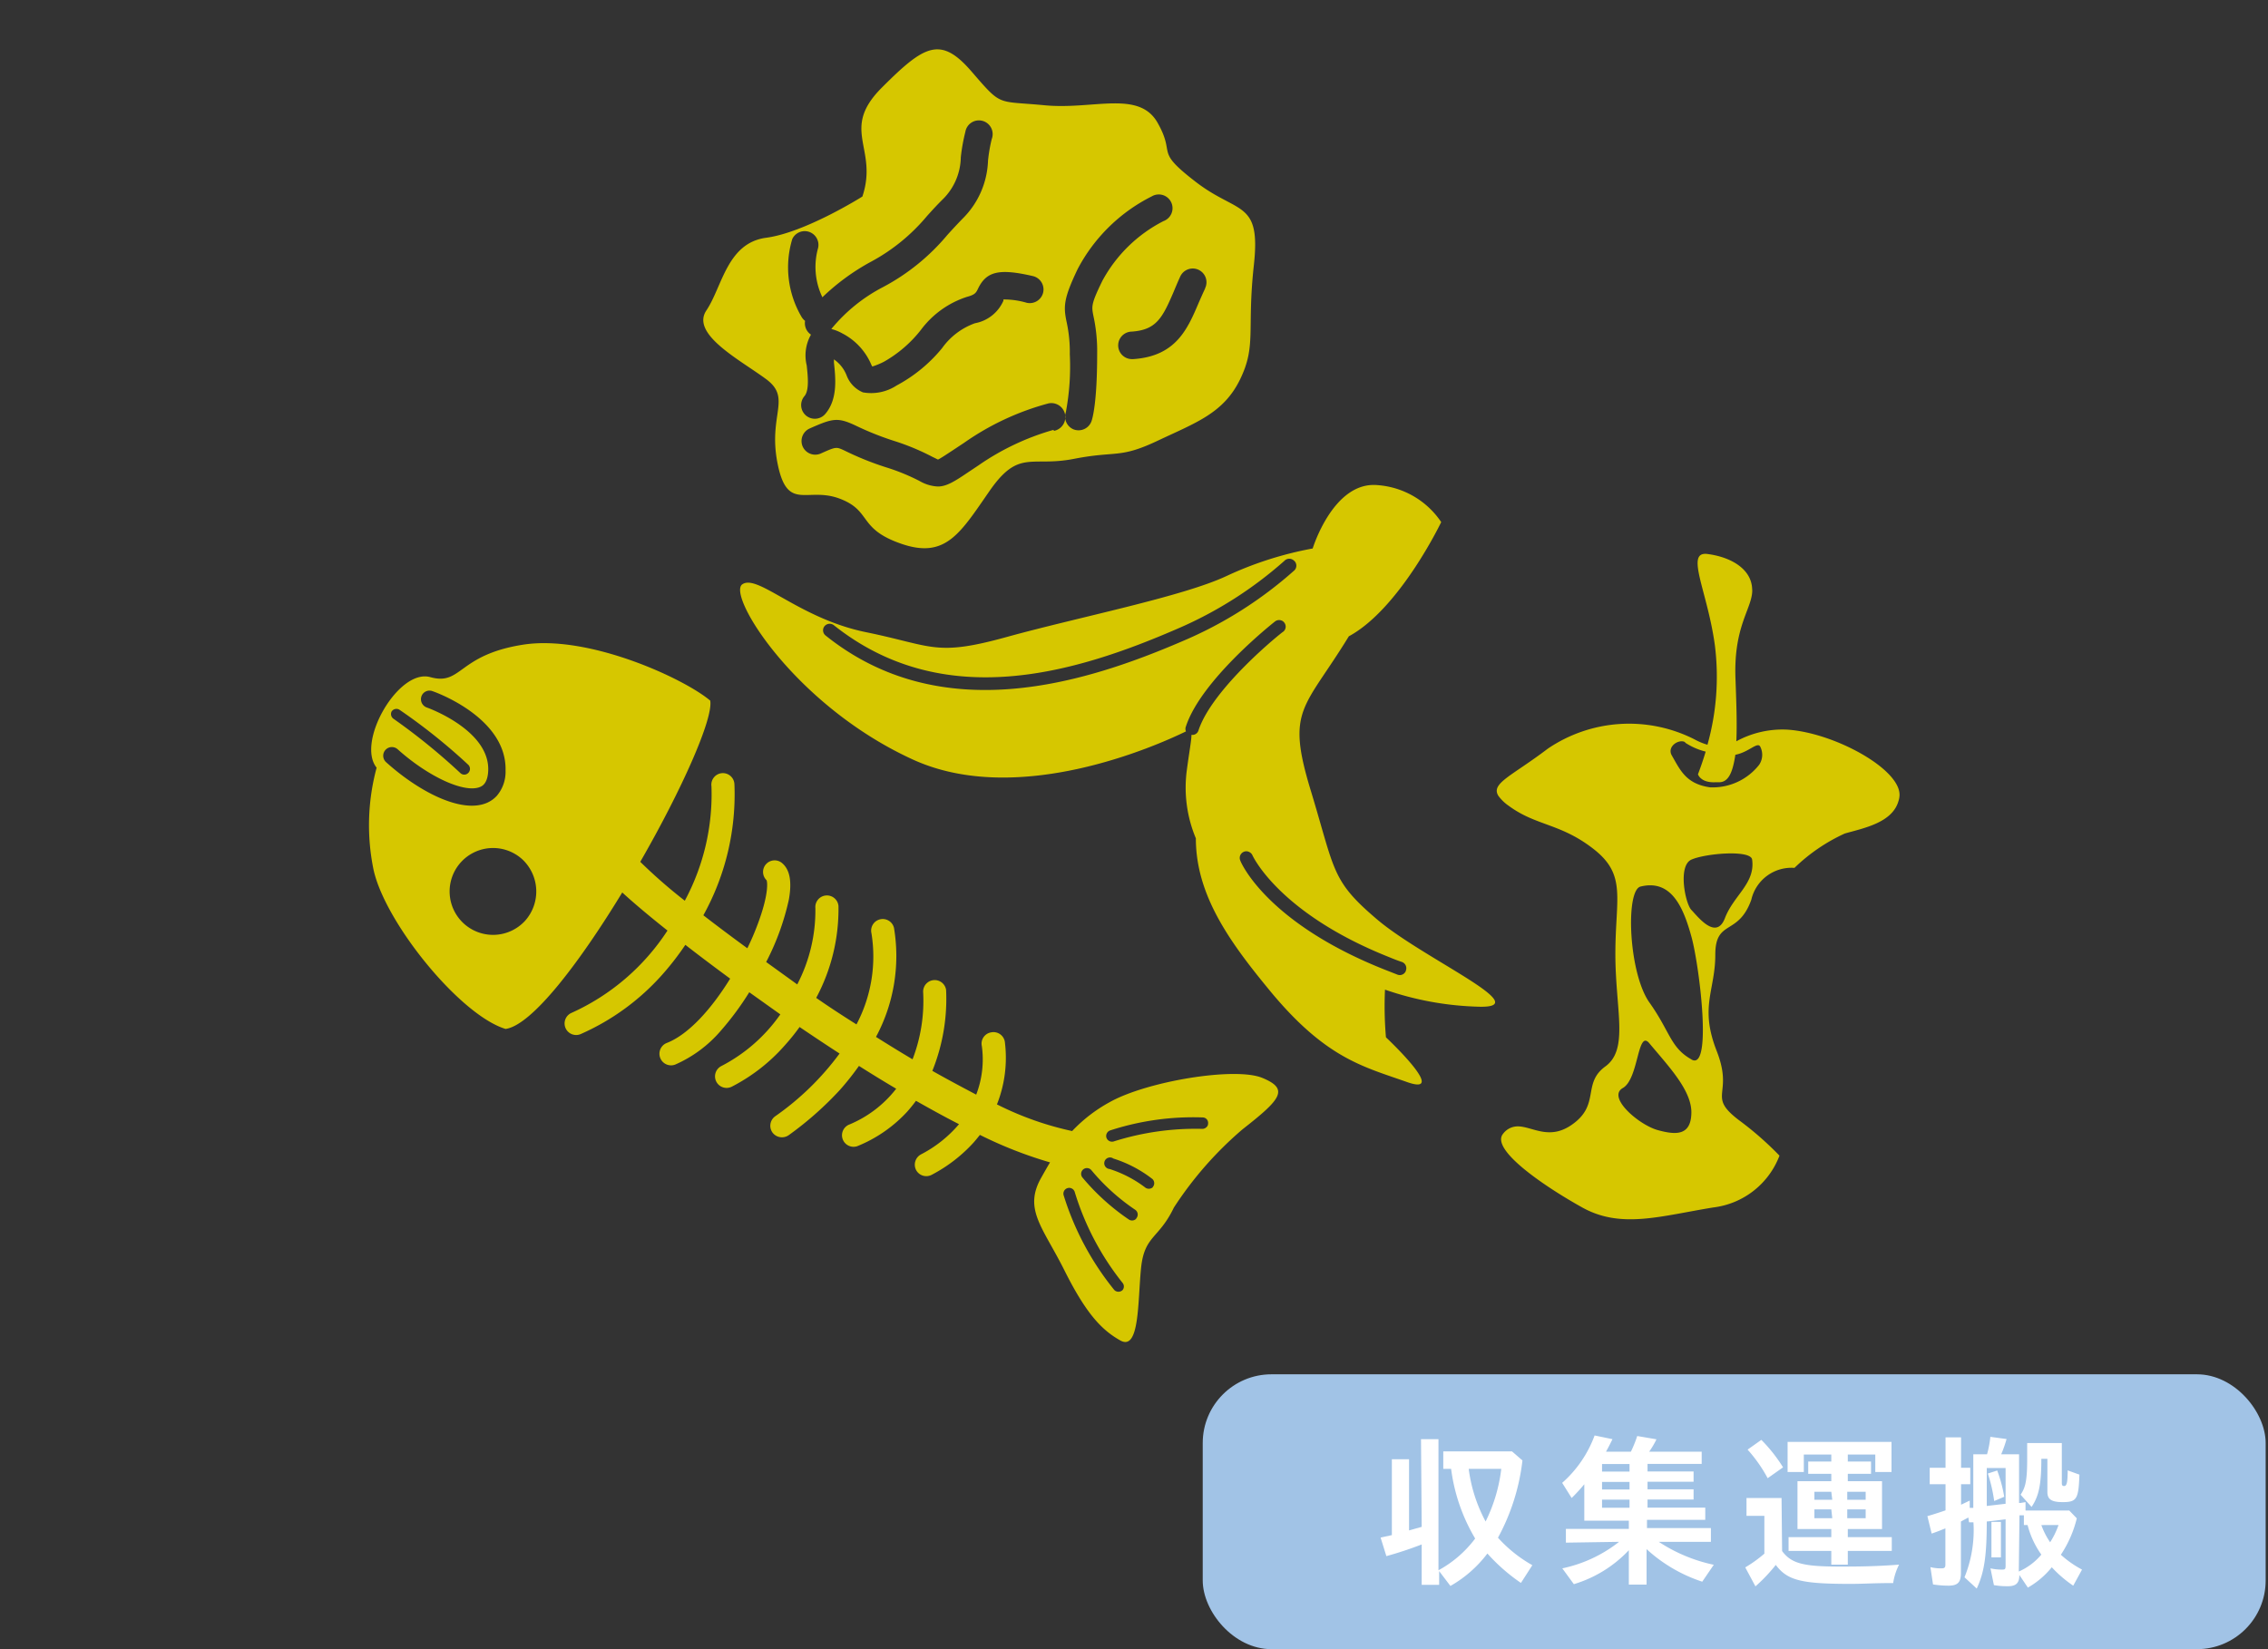
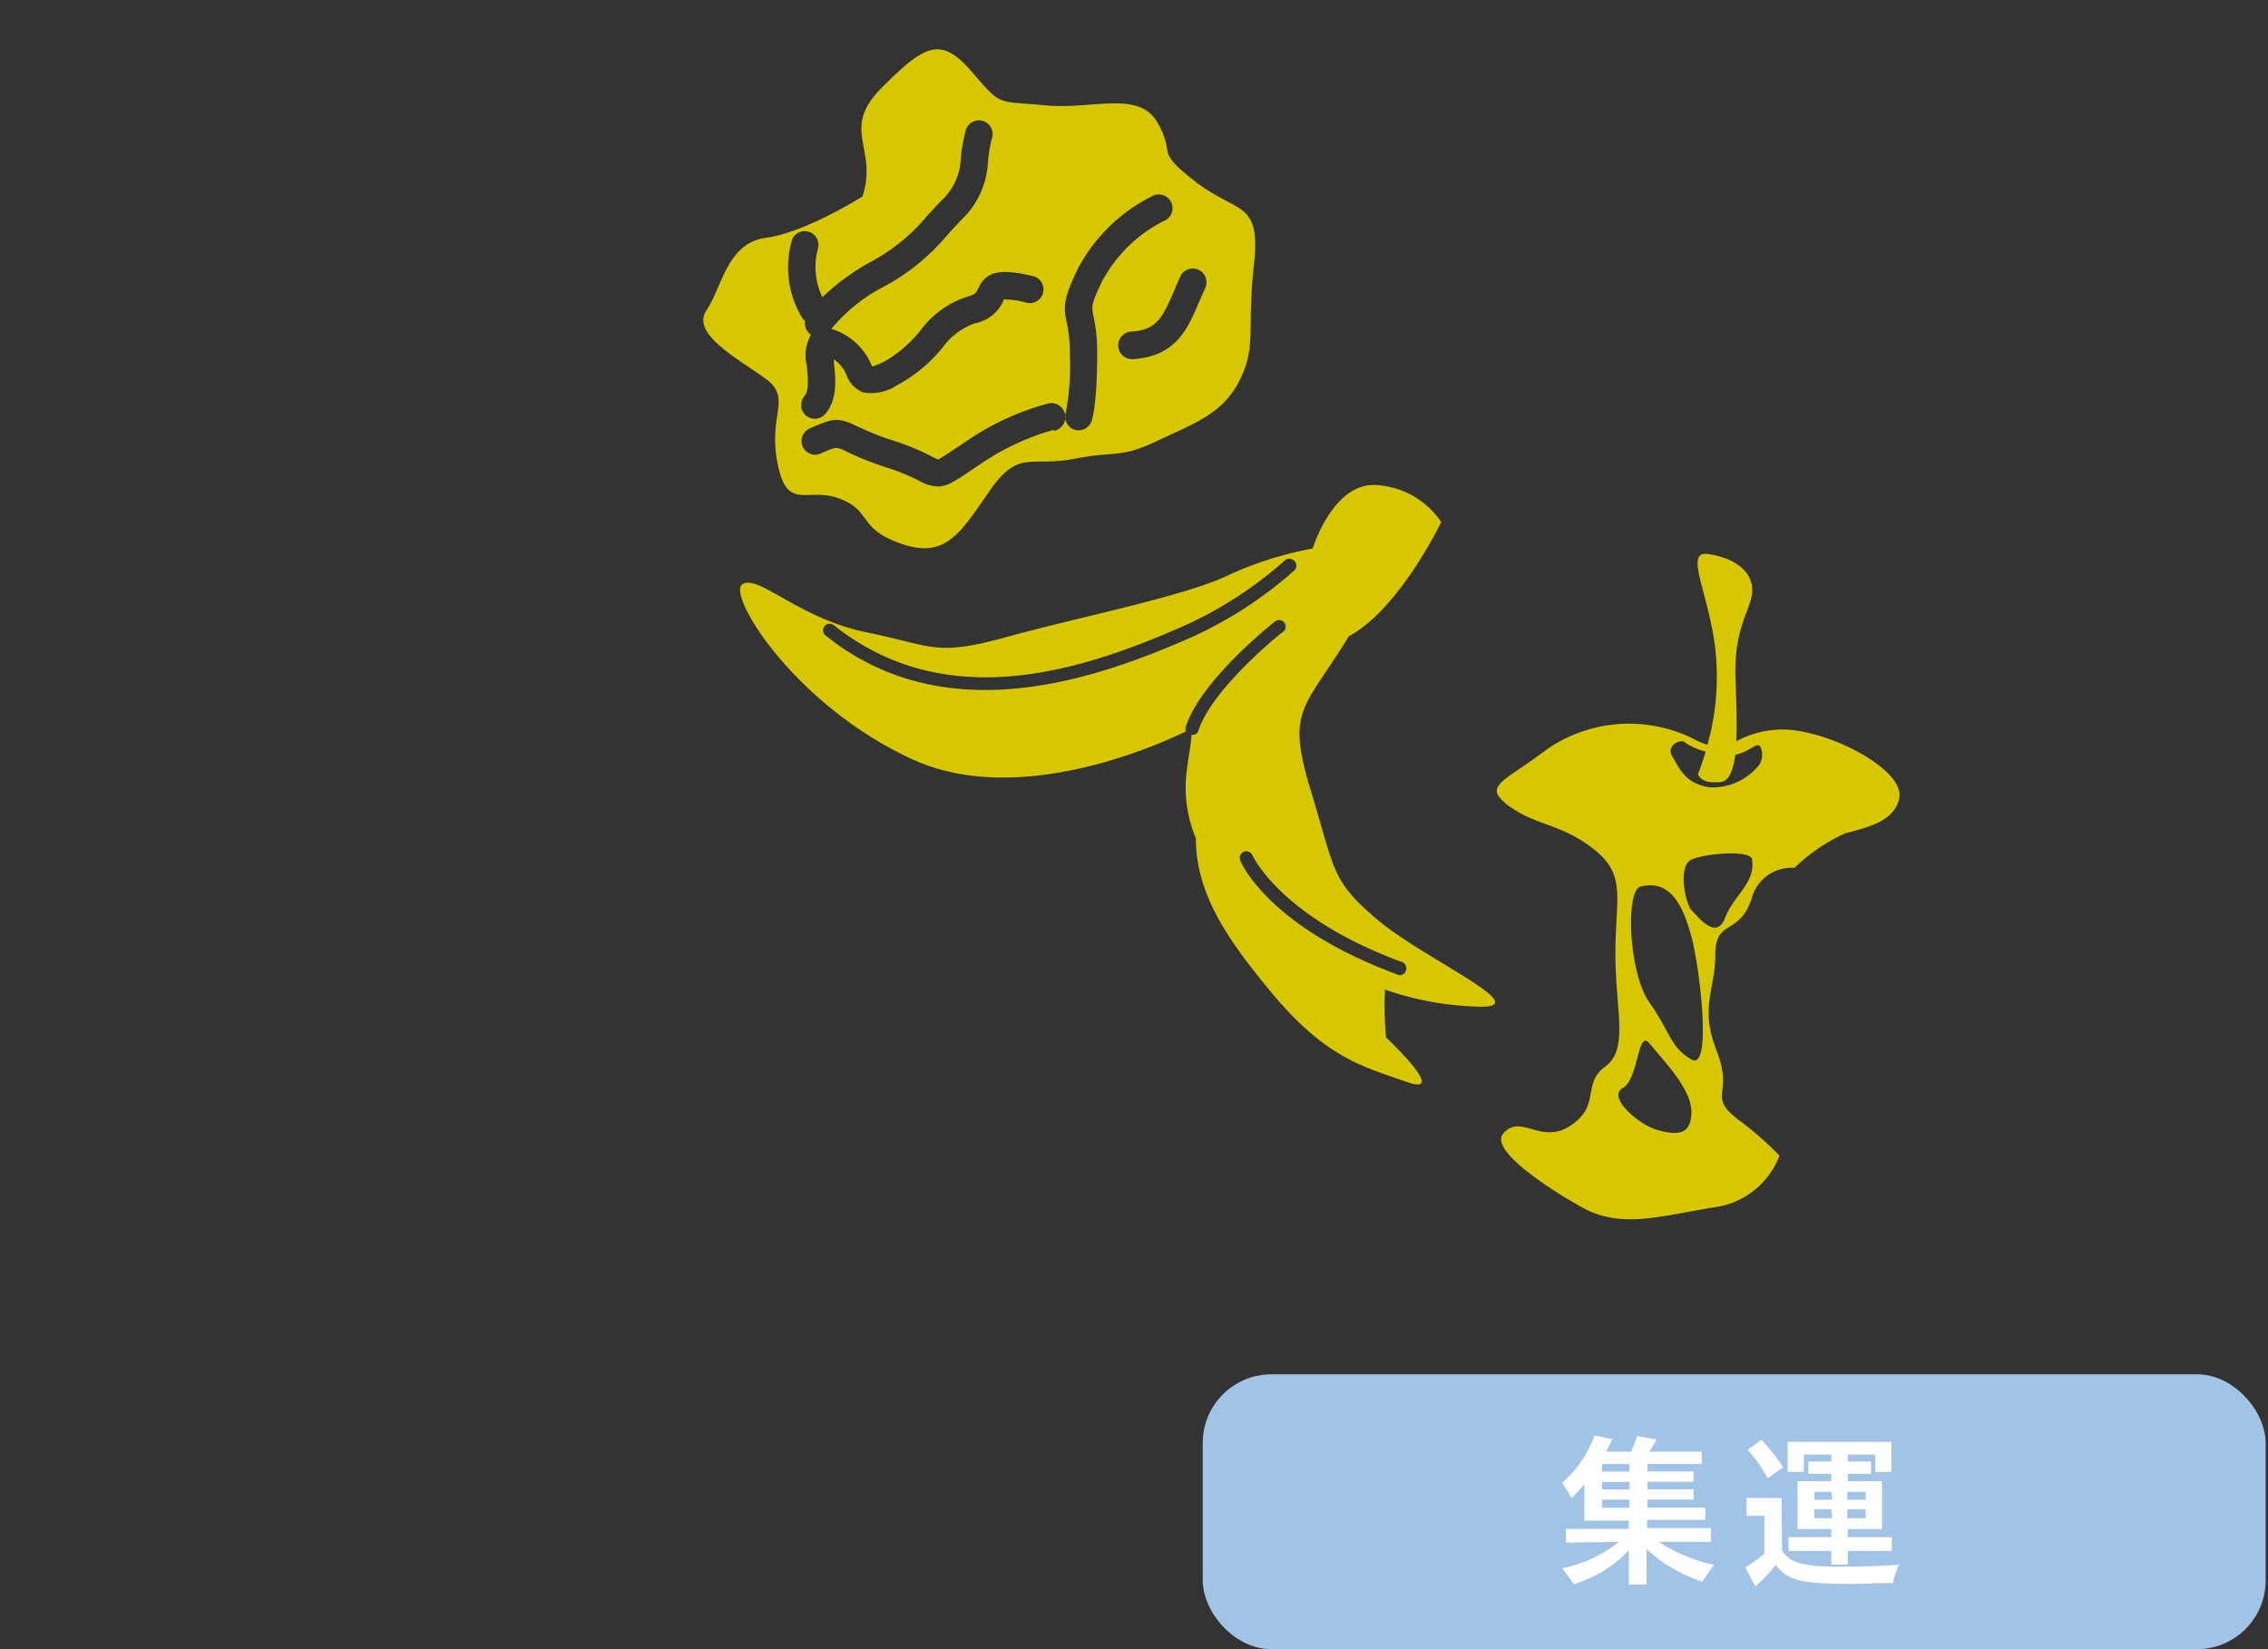
<svg xmlns="http://www.w3.org/2000/svg" viewBox="0 0 165 120">
  <rect x="0" y="0" width="165" height="120" fill="#333333" stroke="none" />
  <defs>
    <style>.cls-1{fill:none;}.cls-2{fill:#a1c3e6;}.cls-3{fill:#fff;}.cls-4{fill:#d6c700;}</style>
  </defs>
  <g id="レイヤー_2" data-name="レイヤー 2">
    <g id="_レイヤー_" data-name="&lt;レイヤー&gt;">
-       <rect class="cls-1" x="0.17" y="100" width="77.33" height="20" rx="5" />
      <rect class="cls-2" x="87.5" y="100" width="77.33" height="20" rx="5" />
-       <path class="cls-3" d="M103.38,104.72h1.27v9.54a8.27,8.27,0,0,0,2.67-2.31,13.21,13.21,0,0,1-1.75-5.07H105v-1.27h5l.76.66a15.43,15.43,0,0,1-1.78,5.62,9.9,9.9,0,0,0,2.5,2l-.83,1.29a13.38,13.38,0,0,1-2.44-2.14,8.83,8.83,0,0,1-2.69,2.36l-.82-1.08v1h-1.27v-2.94a26.44,26.44,0,0,1-2.57.85l-.42-1.35.82-.18v-5.52h1.25v5.18l.92-.26Zm3.47,2.16a11.06,11.06,0,0,0,1.23,3.83,11.71,11.71,0,0,0,1.14-3.83Z" />
      <path class="cls-3" d="M113.92,112.25v-1h4.58v-.6h-3.24V108a12.53,12.53,0,0,1-.92,1l-.69-1.1a8.51,8.51,0,0,0,2.36-3.45l1.3.27c-.2.41-.29.58-.47.91h1.81a8.76,8.76,0,0,0,.46-1.14l1.4.24a6.19,6.19,0,0,1-.53.9h3.82v.89h-3.94v.55h3.35v.75h-3.35v.55h3.35v.74h-3.35v.59h4.2v.89h-4.24v.6h4.65v1h-3.79a11.64,11.64,0,0,0,4,1.67l-.84,1.23a11.12,11.12,0,0,1-4.05-2.37v2.58H118.5v-2.5a9.07,9.07,0,0,1-4,2.47l-.84-1.15a10,10,0,0,0,4.13-1.93Zm2.63-5.72v.55h2v-.55Zm0,1.3v.55h2v-.55Zm0,1.29v.59h2v-.59Z" />
      <path class="cls-3" d="M129.65,112.86c.67.9,1.52,1.13,4.18,1.13,1.15,0,2.48,0,4.33-.14a4.39,4.39,0,0,0-.43,1.34c-1.43,0-2.16.06-3.1.06-3.58,0-4.59-.25-5.44-1.38a11.77,11.77,0,0,1-1.48,1.56l-.74-1.38a9.56,9.56,0,0,0,1.39-1l0,0v-2.75h-1.3V109h2.55Zm-1.05-5.3a10.55,10.55,0,0,0-1.46-2.08l1-.71a11.34,11.34,0,0,1,1.58,2Zm2.63-1.72v1.27h-1.18v-2.19h7.56v2.19h-1.18v-1.27h-2v.51h1.69v.89h-1.69v.54h2.49v3.48h-2.49v.59h3.2v1h-3.2v1h-1.2v-1h-3.11v-1h3.11v-.59h-2.46v-3.48h2.46v-.54h-1.68v-.89h1.68v-.51Zm2,2.71H132v.58h1.3Zm0,1.28H132v.64h1.3Zm2.5-.7v-.58h-1.34v.58Zm0,1.34v-.64h-1.34v.64Z" />
-       <path class="cls-3" d="M143.2,110.42l-.54.29v3.74c0,.69-.23.93-.92.93a7.41,7.41,0,0,1-1.11-.09l-.19-1.26a3.07,3.07,0,0,0,.8.09c.23,0,.29-.06.29-.28v-2.63c-.3.12-.53.22-1,.38l-.31-1.27c.46-.13.94-.29,1.32-.42V108h-1.15v-1.2h1.15v-2.21h1.13v2.21h.67V108h-.67v1.49l.63-.3,0,.53.26,0v-3.9h1a7.2,7.2,0,0,0,.24-1.27l1.18.16a8.74,8.74,0,0,1-.39,1.11h1.3v3.54H147l.36-.06v.61h3.18l.55.57a8.34,8.34,0,0,1-1.16,2.65,7.61,7.61,0,0,0,1.54,1.08l-.64,1.17a8.89,8.89,0,0,1-1.56-1.34,6.16,6.16,0,0,1-1.74,1.48l-.62-.92c0,.61-.25.82-.85.82a5.56,5.56,0,0,1-1-.08l-.25-1.22a3.63,3.63,0,0,0,.8.09c.25,0,.3,0,.3-.3v-3.36c-.55.07-1,.13-1.37.16,0,2.58-.2,3.74-.73,4.88l-.89-.82a9.1,9.1,0,0,0,.65-4l-.32,0Zm1.34-.84,1.37-.16v-2.6h-1.37Zm.54-.36a11.57,11.57,0,0,0-.46-2l.68-.22a10.21,10.21,0,0,1,.51,1.91Zm.49,1.52v2.58h-.69v-2.58Zm1.3,3.61a4.48,4.48,0,0,0,1.64-1.23,6.52,6.52,0,0,1-1-2.15h-.27v-.71l-.21,0-.11,0Zm1.64-8.2c0,1.88-.18,2.71-.71,3.5l-.8-.89c.37-.53.48-1.1.48-2.6V105H150v2.91c0,.17.05.22.17.22s.24-.09.25-.84a1.56,1.56,0,0,0,0-.3l.86.31c-.06,1.77-.19,2-1.21,2-.82,0-1.12-.2-1.12-.74v-2.41Zm0,4.82a5.43,5.43,0,0,0,.64,1.25,5.87,5.87,0,0,0,.61-1.25Z" />
      <path class="cls-4" d="M87,13.24c-3.08-2.37-1.42-1.89-2.78-4.3S79.54,8,76,7.66s-3.08.13-5.33-2.47-3.43-1.9-6.51,1.18-.24,4.39-1.42,7.93c0,0-4.15,2.62-7,3s-3.19,3.56-4.35,5.29,2.46,3.6,4.35,5,.12,2.59.83,6.14,2.14,1.66,4.51,2.55,1.3,2.19,4.5,3.29,4.26-.74,6.4-3.83S75,34,78.12,33.39s3.31,0,6.1-1.32,4.8-2,6-4.47.48-3.57,1-8.31S90.08,15.61,87,13.24ZM57.64,17.39a1,1,0,0,1,1.86.72,5.09,5.09,0,0,0,.33,3.52,16.28,16.28,0,0,1,3.47-2.55,13.82,13.82,0,0,0,4.14-3.36c.37-.41.75-.83,1.21-1.28a4.39,4.39,0,0,0,1.25-3,13.35,13.35,0,0,1,.33-1.84,1,1,0,1,1,1.92.52,11.22,11.22,0,0,0-.27,1.57,6.23,6.23,0,0,1-1.83,4.2c-.42.43-.79.83-1.14,1.22a15.61,15.61,0,0,1-4.65,3.77,12,12,0,0,0-3.78,3.06,3.2,3.2,0,0,1,.8.32,4.56,4.56,0,0,1,2.08,2.21,1.86,1.86,0,0,0,.1.2,5.34,5.34,0,0,0,.85-.35A9.1,9.1,0,0,0,67,24a6.77,6.77,0,0,1,3.35-2.4c.59-.16.66-.3.8-.59.61-1.27,1.54-1.49,4-.92a1,1,0,0,1,.74,1.2,1,1,0,0,1-1.2.74A5.82,5.82,0,0,0,73,21.79l0,.09a2.81,2.81,0,0,1-2.07,1.64,5,5,0,0,0-2.39,1.81,10.92,10.92,0,0,1-3.31,2.72,3.38,3.38,0,0,1-2.45.5,2.15,2.15,0,0,1-1.19-1.24,2.53,2.53,0,0,0-.92-1.16c0,.08,0,.16,0,.23.12,1.12.29,2.67-.63,3.74a1,1,0,0,1-1.41.11,1,1,0,0,1-.11-1.4c.37-.43.25-1.47.17-2.24A3.06,3.06,0,0,1,59,24.35a1,1,0,0,1-.43-1,1.08,1.08,0,0,1-.26-.3A7.11,7.11,0,0,1,57.64,17.39Zm19,13.89a18.37,18.37,0,0,0-5.45,2.58l-.81.54c-1,.68-1.56,1-2.15,1A2.9,2.9,0,0,1,66.9,35a15.05,15.05,0,0,0-2.45-1,21.57,21.57,0,0,1-3-1.21c-.62-.29-.62-.29-1.74.21a1,1,0,0,1-1.31-.5,1,1,0,0,1,.5-1.32c1.71-.76,2.05-.83,3.4-.19a21.53,21.53,0,0,0,2.8,1.11,17.06,17.06,0,0,1,2.73,1.14l.41.2c.18-.08.61-.37,1.07-.67l.83-.55a19.41,19.41,0,0,1,6.15-2.87,1,1,0,0,1,.39,2ZM79.55,23a11.93,11.93,0,0,1,.27,2.74c0,3.63-.35,4.74-.42,4.93a1,1,0,0,1-.93.64,1,1,0,0,1-.35-.06A1,1,0,0,1,77.54,30a18,18,0,0,0,.29-4.22,10.18,10.18,0,0,0-.23-2.34c-.24-1.14-.23-1.7.8-3.86a12.34,12.34,0,0,1,5.39-5.29,1,1,0,1,1,.85,1.8,10.46,10.46,0,0,0-4.44,4.34C79.37,22.13,79.41,22.29,79.55,23Zm8.12-2c-.16.34-.31.68-.45,1-.82,1.93-1.66,3.92-4.77,4.13h-.07a1,1,0,0,1-.06-2c1.81-.12,2.25-1,3.07-2.91.15-.36.3-.72.47-1.09a1,1,0,1,1,1.81.85Z" />
-       <path class="cls-4" d="M91.83,78.43c-2-.82-8.46.26-11.14,1.79A11,11,0,0,0,78,82.3a22.74,22.74,0,0,1-5.47-1.94,9.2,9.2,0,0,0,.57-4.58.84.84,0,0,0-1-.66.83.83,0,0,0-.67,1,7.12,7.12,0,0,1-.41,3.53c-1-.53-2.1-1.11-3.19-1.73a14,14,0,0,0,1-5.89.84.84,0,0,0-1.67.16,11.84,11.84,0,0,1-.77,4.89c-.88-.52-1.77-1.07-2.66-1.63a12.45,12.45,0,0,0,1.31-7.93.84.84,0,0,0-1.64.39,10.58,10.58,0,0,1-1.09,6.63c-1-.63-2-1.28-2.93-1.93A13.7,13.7,0,0,0,61,65.92a.84.84,0,0,0-1.68.16A11.64,11.64,0,0,1,58,71.63L55.74,70a18.35,18.35,0,0,0,1.65-4.54c.23-1.28.08-2.14-.45-2.62a.84.84,0,0,0-1.17,1.21c.08.21.12,1.15-.64,3.18A18.85,18.85,0,0,1,54.37,69c-1.15-.84-2.23-1.65-3.2-2.4a18.14,18.14,0,0,0,2.26-9.54.84.84,0,1,0-1.67.16,16.38,16.38,0,0,1-1.94,8.32,38,38,0,0,1-3.24-2.83c3-5.21,5.32-10.41,5.09-11.73-1.9-1.61-8.85-4.82-13.62-4.07s-4.44,3-6.75,2.36S25.9,54,27.4,55.86a16.05,16.05,0,0,0-.21,7.49c.9,3.89,6.3,10.52,9.59,11.52,1.93-.27,5.39-4.84,8.49-9.93.76.7,1.88,1.65,3.29,2.77a16.35,16.35,0,0,1-7,6,.84.84,0,0,0,.67,1.54,17.23,17.23,0,0,0,5.95-4.33,20.32,20.32,0,0,0,1.68-2.17c1,.78,2.09,1.6,3.26,2.46-1.34,2.17-3,4.05-4.61,4.68a.84.84,0,0,0,.62,1.57A9.25,9.25,0,0,0,52.44,75a21.13,21.13,0,0,0,2.07-2.8l2.26,1.61a11.86,11.86,0,0,1-4.29,3.76.84.84,0,1,0,.76,1.5,13.08,13.08,0,0,0,3.85-3,15.08,15.08,0,0,0,1.08-1.34c.95.64,1.92,1.29,2.91,1.93a20.07,20.07,0,0,1-4.69,4.57.85.85,0,0,0-.19,1.18.86.86,0,0,0,1.18.19,24.39,24.39,0,0,0,3.73-3.3,20.15,20.15,0,0,0,1.38-1.74c.9.57,1.81,1.13,2.71,1.66a8.39,8.39,0,0,1-3.47,2.63.84.84,0,0,0,.64,1.55A10.06,10.06,0,0,0,66,80.89c.23-.26.44-.52.64-.79,1.06.6,2.11,1.18,3.13,1.7A9.11,9.11,0,0,1,67,84a.85.85,0,0,0-.35,1.14.84.84,0,0,0,1.14.34,11,11,0,0,0,3-2.3c.18-.2.34-.4.5-.6a30.44,30.44,0,0,0,5.1,2c-.22.37-.43.74-.66,1.15-1.27,2.28.15,3.59,1.7,6.69s2.68,4.34,4.08,5.12,1.26-2.82,1.5-5.24,1.29-2.13,2.39-4.43a26.32,26.32,0,0,1,5-5.7C93.17,80,93.83,79.25,91.83,78.43ZM28.49,51.77a.42.42,0,0,1,.58-.12,42.69,42.69,0,0,1,5,4,.42.42,0,0,1,0,.59h0a.41.41,0,0,1-.59,0,45.07,45.07,0,0,0-4.84-3.93A.42.42,0,0,1,28.49,51.77Zm-.4,3.69a.63.63,0,1,1,.84-.94c2.23,2,4.87,3.22,6,2.74.14-.06.56-.24.59-1.22.08-2.94-4.43-4.55-4.47-4.56a.64.64,0,0,1-.39-.81.62.62,0,0,1,.8-.38c.22.07,5.42,1.93,5.32,5.78a2.7,2.7,0,0,1-.63,1.83,2.11,2.11,0,0,1-.73.52C33.52,59.23,30.37,57.52,28.09,55.46ZM38.2,67A3.16,3.16,0,1,1,38,62.53,3.2,3.2,0,0,1,38.2,67ZM81.67,93.87l0,0a.43.43,0,0,1-.6,0A20.62,20.62,0,0,1,77.39,87a.42.42,0,0,1,.79-.29,19.87,19.87,0,0,0,3.49,6.64A.41.41,0,0,1,81.67,93.87Zm1-5.2,0,0a.42.42,0,0,1-.54.07,16.4,16.4,0,0,1-3.39-3.07.42.42,0,1,1,.67-.51,15.16,15.16,0,0,0,3.18,2.87A.42.42,0,0,1,82.65,88.67Zm1.21-2.29a.44.44,0,0,1-.6,0,8.64,8.64,0,0,0-2.56-1.32A.42.42,0,1,1,81,84.3a9,9,0,0,1,2.84,1.49A.42.42,0,0,1,83.86,86.38ZM87.79,82a.43.43,0,0,1-.35.14,19.76,19.76,0,0,0-6.43.92.43.43,0,0,1-.52-.29.43.43,0,0,1,.29-.52,19.5,19.5,0,0,1,6.74-.94.4.4,0,0,1,.37.45A.33.33,0,0,1,87.79,82Z" />
      <path class="cls-4" d="M100.22,66.93c-3.39-2.87-3.07-3.52-4.87-9.44s-.48-5.86,2.78-11.19c3.7-2,6.72-8.31,6.72-8.31a6.11,6.11,0,0,0-4.63-2.69C97,35,95.5,39.91,95.5,39.91a25.76,25.76,0,0,0-6.26,2c-3.21,1.51-10.79,3-16,4.44S67.89,47,63,46s-7.88-4.27-9-3.48,3.83,8.84,12.44,12.76c7.63,3.47,17.67-1,19.84-2.06a.47.47,0,0,1,0-.37c1.11-3.37,6.26-7.46,6.48-7.63a.48.48,0,0,1,.47-.07.43.43,0,0,1,.2.15.47.47,0,0,1-.08.67c-.05,0-5.14,4.08-6.16,7.18a.46.46,0,0,1-.51.32c0,.41-.15,1.16-.34,2.59A9.56,9.56,0,0,0,87,61c0,4.2,2.54,7.65,5.52,11.25,4,4.79,6.7,5.37,9.83,6.48s-1.52-3.25-1.52-3.25a26.45,26.45,0,0,1-.07-3.47,22.5,22.5,0,0,0,6.75,1.24C111.92,73.41,103.62,69.8,100.22,66.93ZM86.06,46.64c-7.12,3.07-17.56,6.37-26-.4a.48.48,0,0,1-.08-.67.49.49,0,0,1,.68-.08c8,6.37,17.56,3.49,25,.26a28.91,28.91,0,0,0,7.78-4.94A.49.49,0,0,1,94,40.7a.66.66,0,0,1,.17.12.48.48,0,0,1,0,.68A29.51,29.51,0,0,1,86.06,46.64Zm16.22,24a.47.47,0,0,1-.61.28l-.79-.31c-8.62-3.38-10.57-7.76-10.65-8a.48.48,0,0,1,.26-.63.45.45,0,0,1,.36,0,.49.49,0,0,1,.27.26S93,66.42,101,69.62c.32.13.63.26,1,.38A.48.48,0,0,1,102.28,70.62Z" />
      <path class="cls-4" d="M130,53.09a7,7,0,0,0-3.68.85c.06-1.28,0-2.86-.06-4.52-.15-3.7,1.09-5,1.21-6.28a1.61,1.61,0,0,0,0-.31c-.07-1.47-1.6-2.31-3.26-2.52-.66-.08-.78.34-.67,1.11.17,1.17.9,3.17,1.22,5.54a18.35,18.35,0,0,1-.54,7.23,4.6,4.6,0,0,1-.94-.39,10.52,10.52,0,0,0-10.68.68c-2.63,2-4.16,2.52-3.59,3.43a3.14,3.14,0,0,0,.76.73c2,1.47,3.77,1.26,6.18,3.15s1.57,3.55,1.57,7.62,1,6.93-.73,8.19-.31,2.82-2.51,4.29c-1.6,1.07-2.8.09-3.83.07a1.33,1.33,0,0,0-1.1.54c-.94,1.13,2.94,3.79,5.76,5.36s5.66.63,9.53,0a5.91,5.91,0,0,0,4.82-3.77,23.71,23.71,0,0,0-3-2.62c-2.3-1.78-.31-1.78-1.57-5s-.1-4.39-.1-7,1.67-1.34,2.62-4a3,3,0,0,1,3.14-2.32,13,13,0,0,1,3.66-2.5c1.37-.39,3.44-.78,3.9-2.34a1.61,1.61,0,0,0,.08-.38C138.36,56,133.44,53.3,130,53.09Zm-7.4.95a4.8,4.8,0,0,0,1.49.65c-.18.61-.38,1.17-.56,1.65,0,0,.18.62,1.24.58.14,0,.09,0,.06,0l.23,0c.71,0,1-.76,1.19-2,1-.19,1.63-1,1.82-.57a1.3,1.3,0,0,1-.09,1.3,4.3,4.3,0,0,1-3.57,1.64c-1.76-.25-2.17-1.26-2.79-2.33C121.26,54.31,122.15,53.75,122.59,54Zm.46,23.05c-1.54-.86-1.54-2-3.06-4.14s-1.76-8.16-.65-8.44c2.26-.56,3.13,1.55,3.71,3.67S124.59,78,123.05,77.09Zm-5,2.08c1.17-.66,1.06-4.3,1.93-3.26,1.39,1.67,3.09,3.43,3.06,5.07s-1.08,1.63-2.45,1.25S116.89,79.84,118.06,79.17Zm7.43-12.36c-.64,1.66-2-.15-2.44-.6s-1-3.21,0-3.66,4.33-.74,4.42,0C127.71,64.28,126.12,65.15,125.49,66.81Z" />
    </g>
    <g id="SVG書き出し用枠">
      <rect class="cls-1" width="165" height="120" />
    </g>
  </g>
</svg>